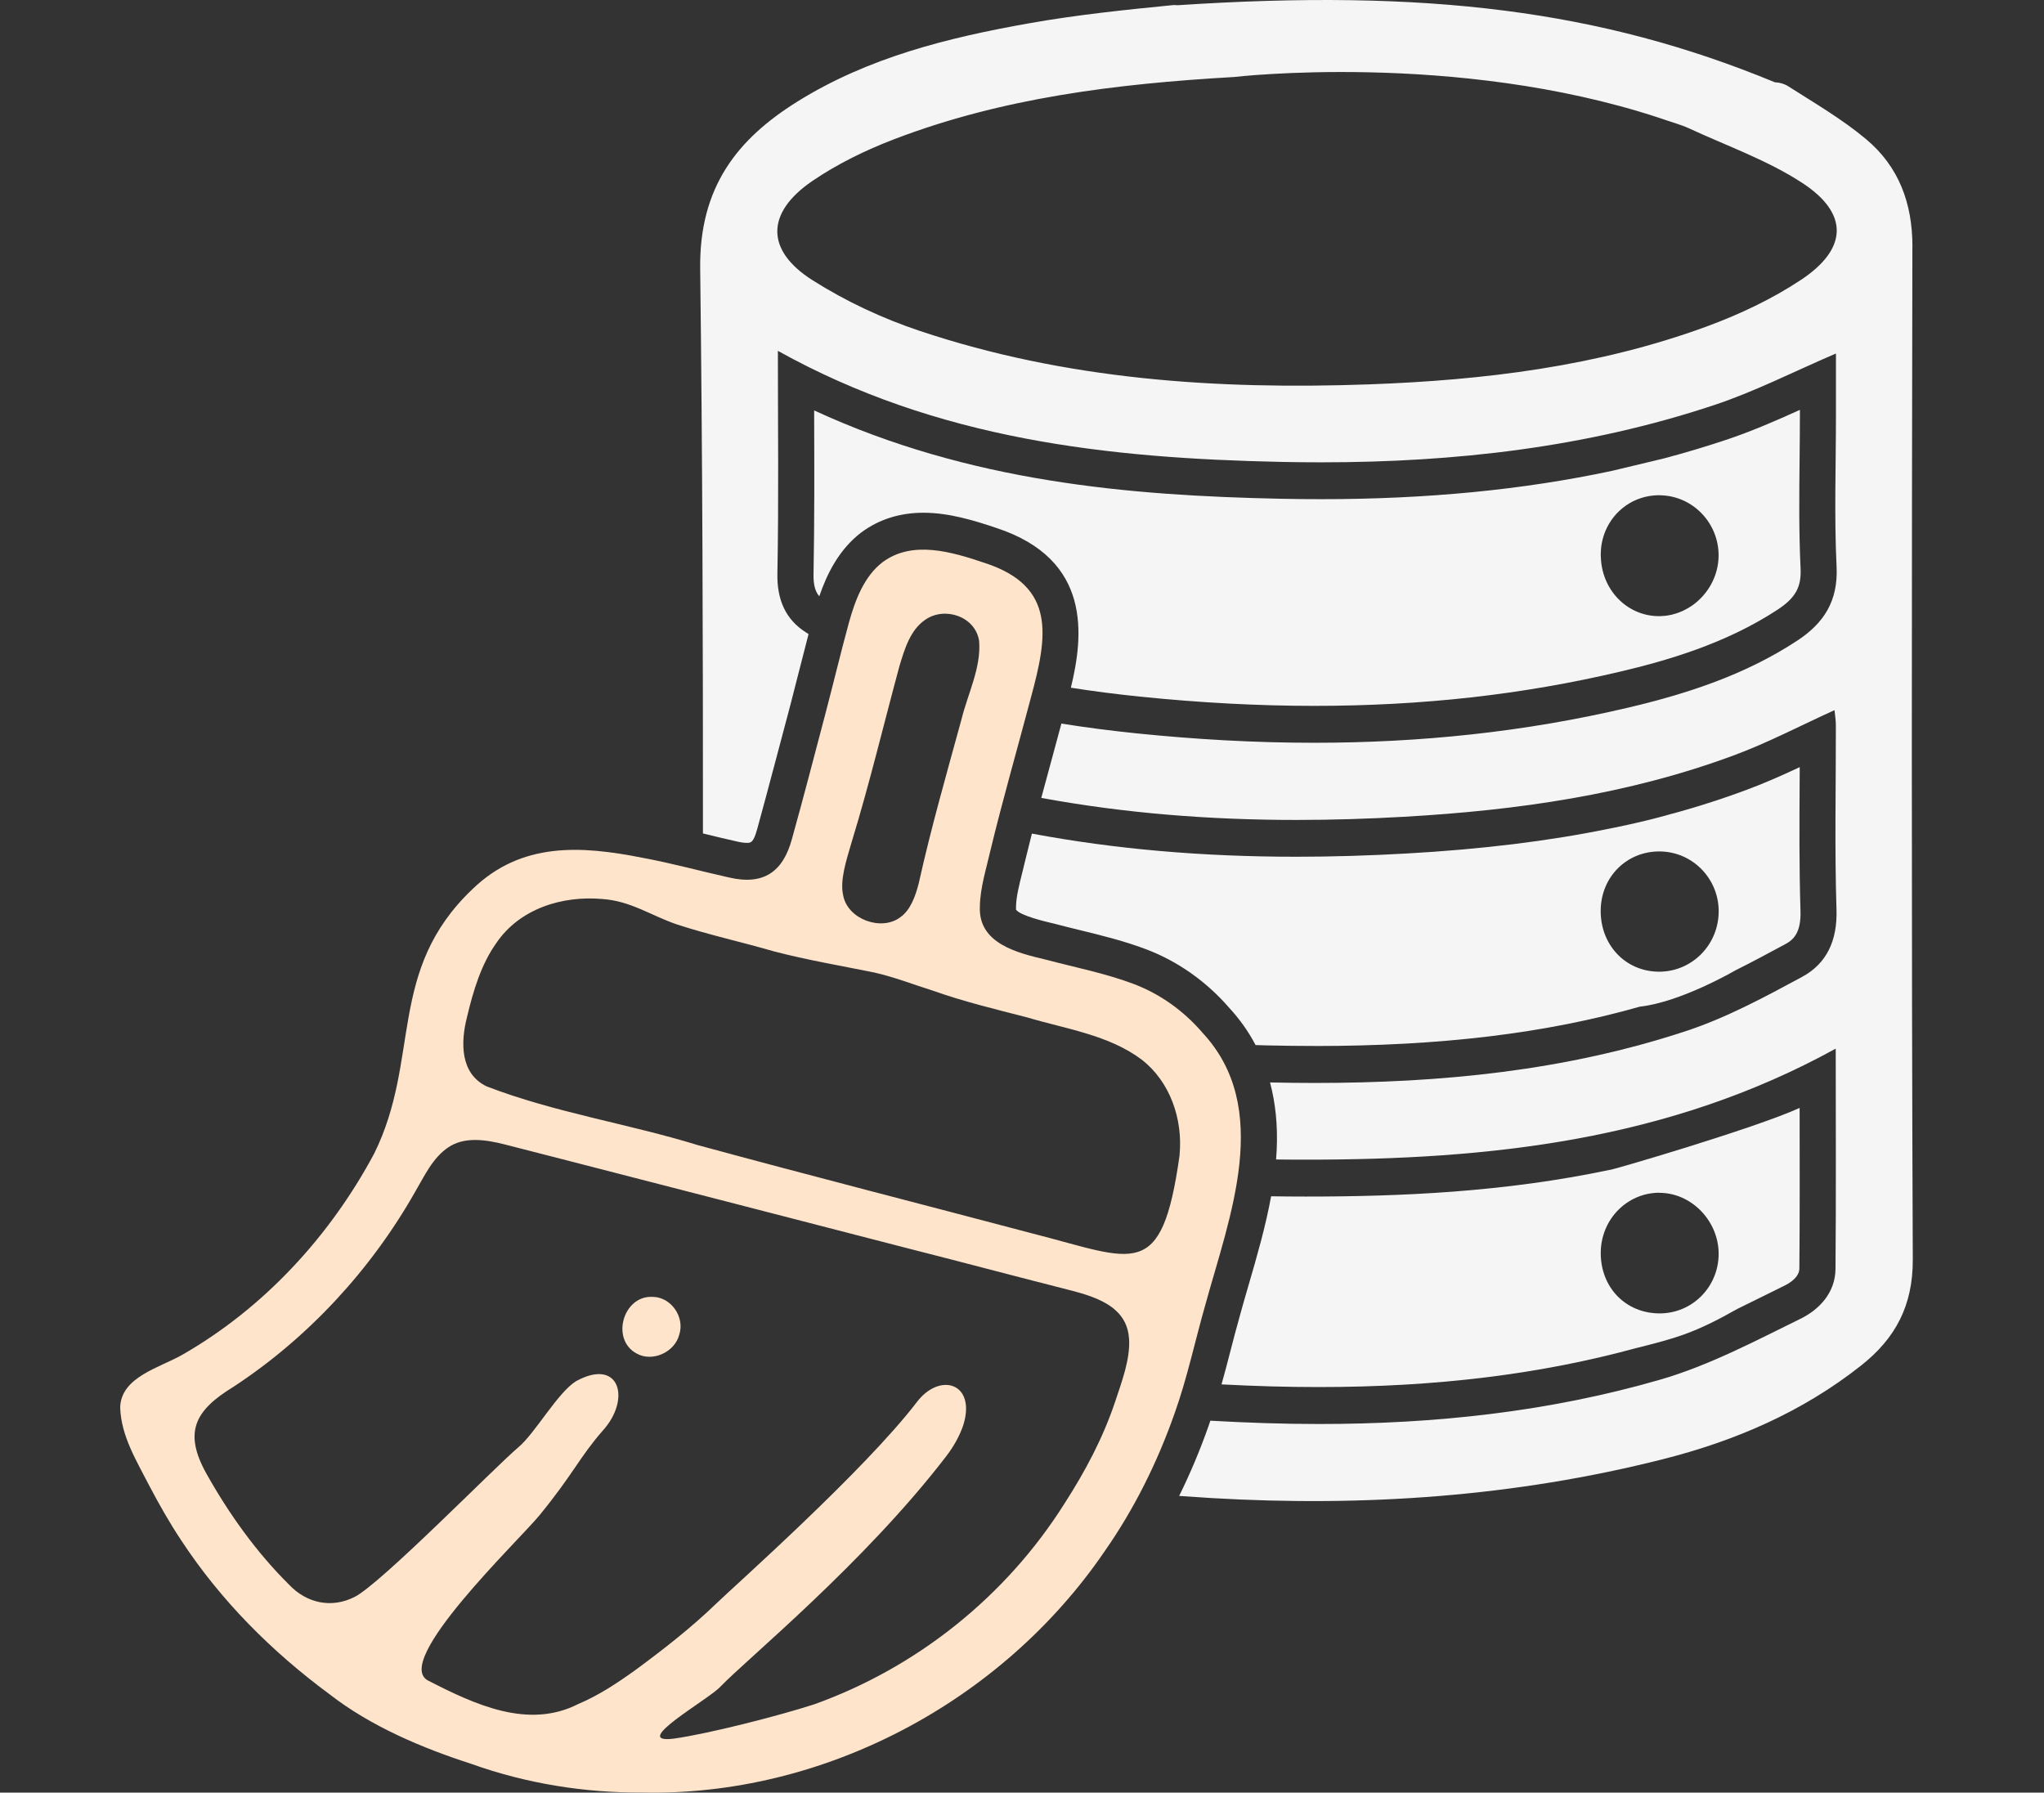
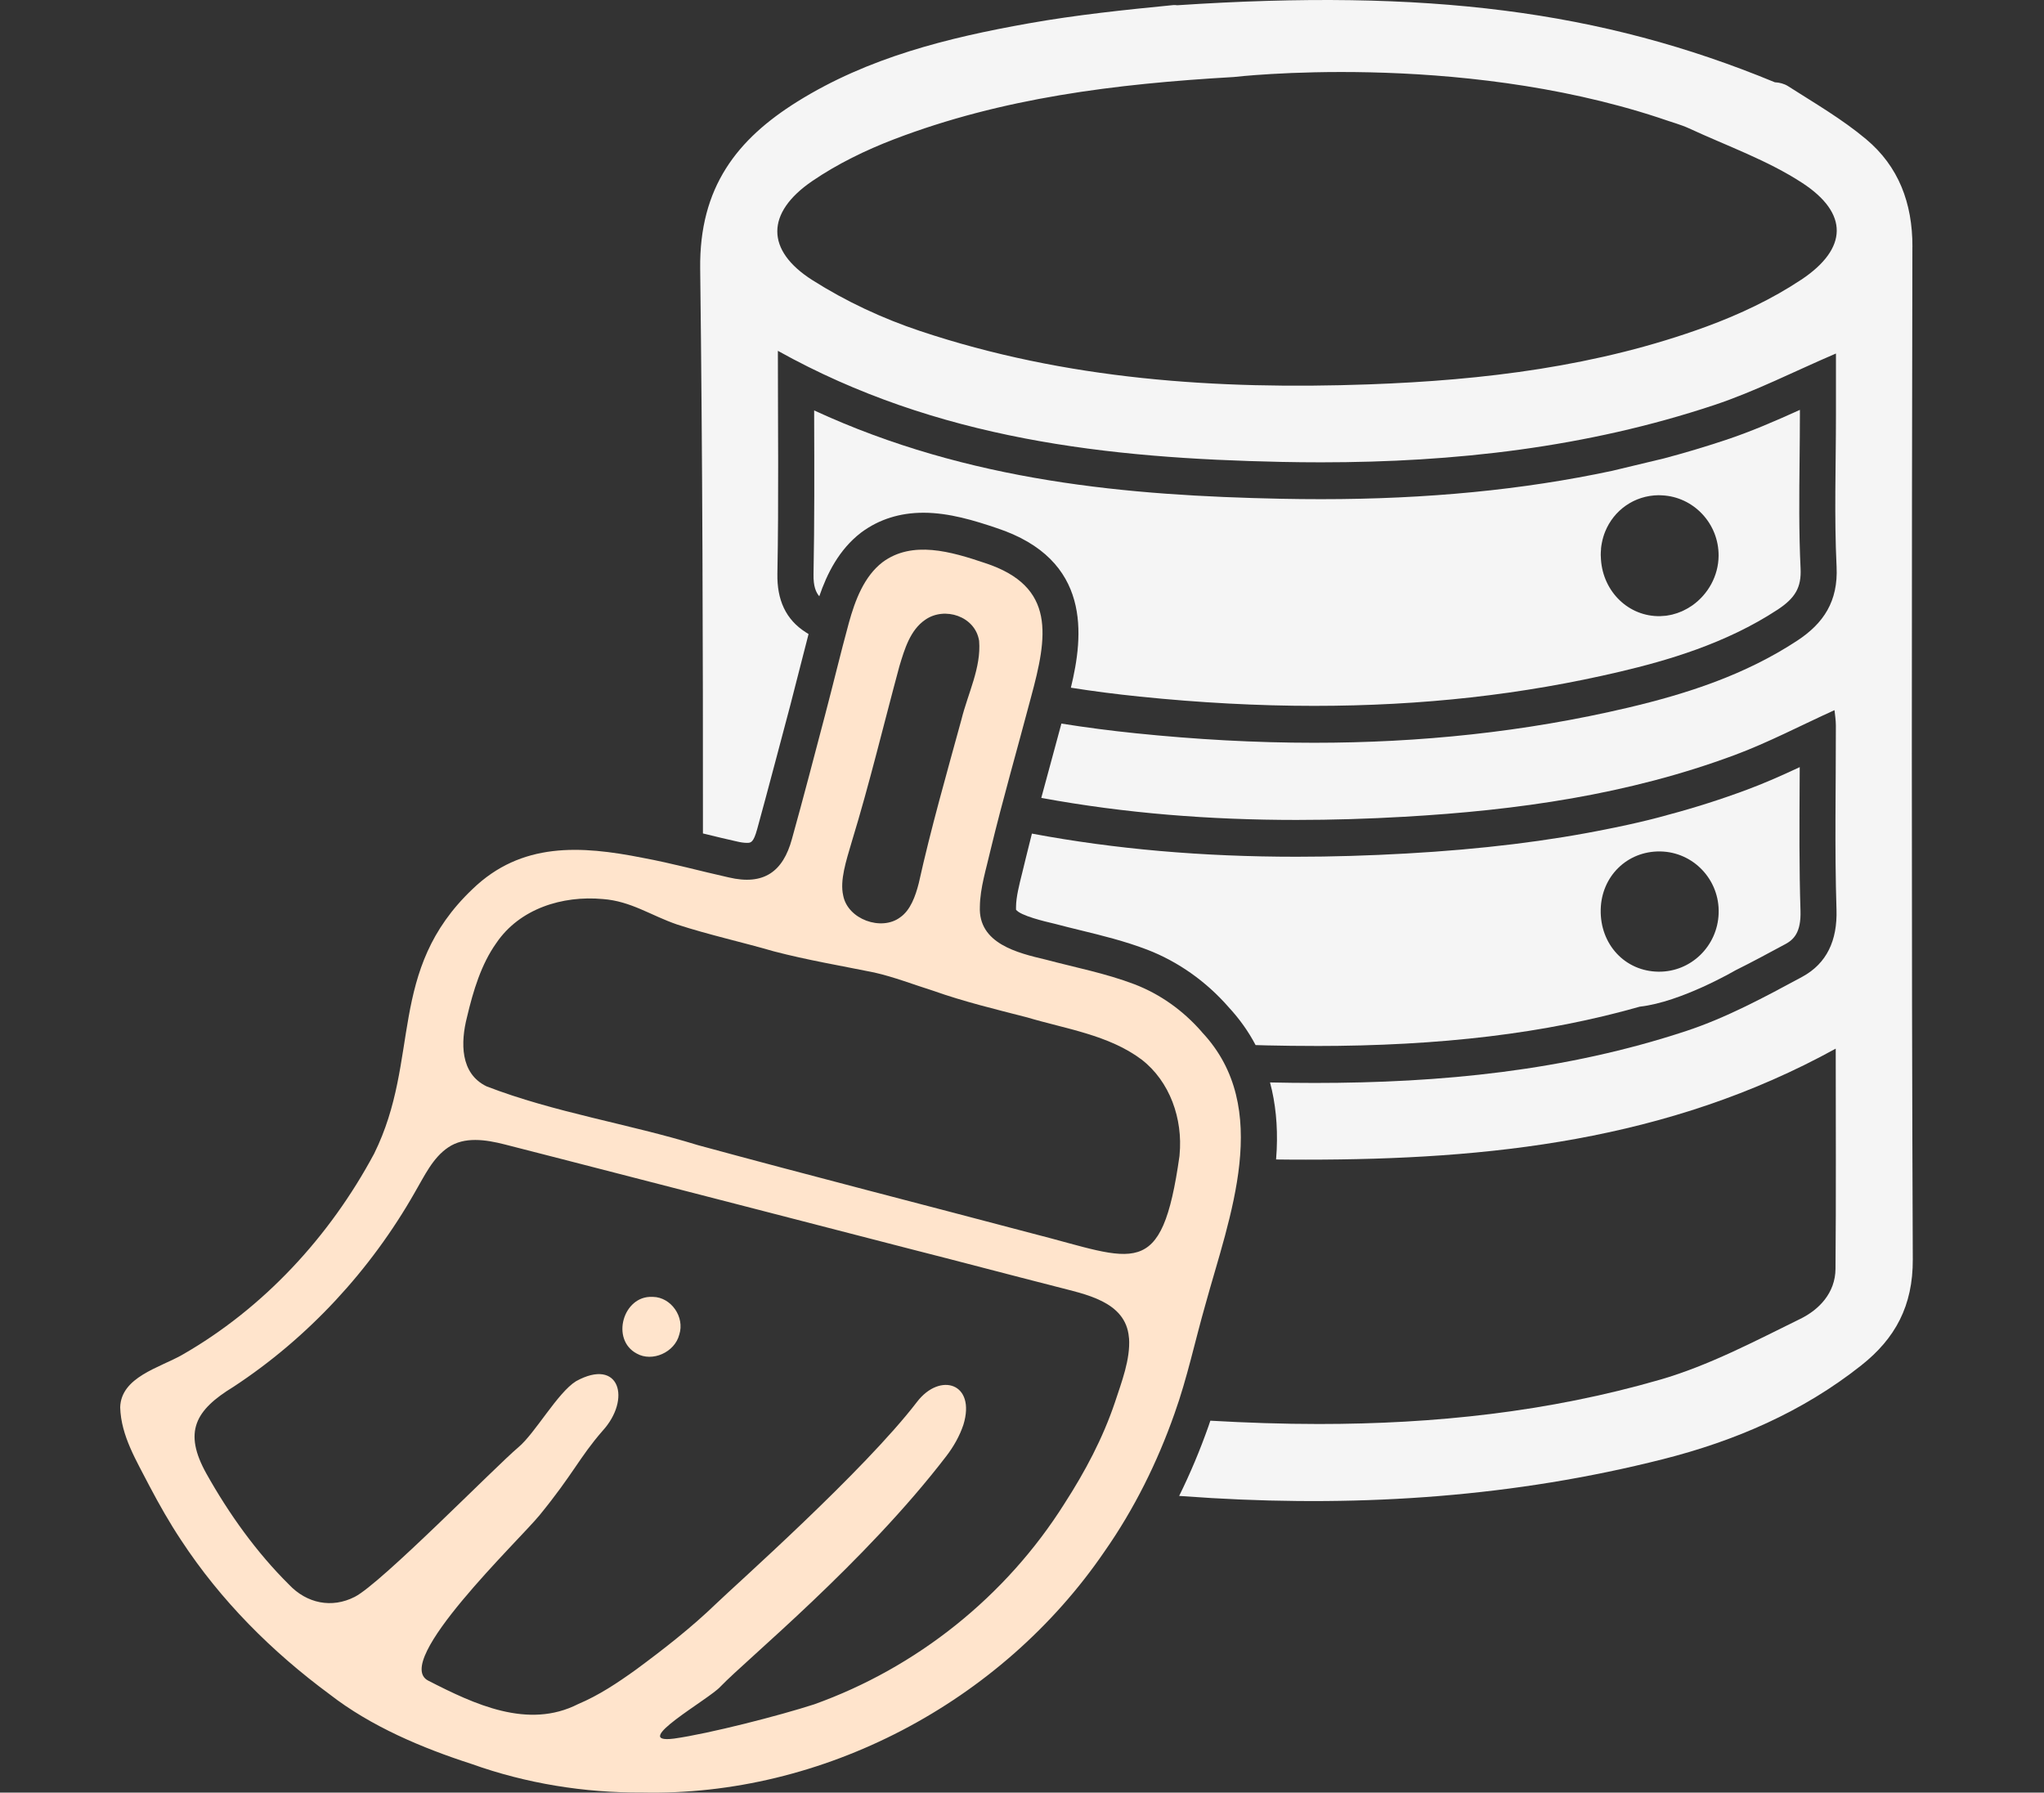
<svg xmlns="http://www.w3.org/2000/svg" width="187" height="164" viewBox="0 0 187 164" fill="none">
  <rect x="0" y="0" width="187" height="164" fill="#333333" stroke="none" />
  <g clip-path="url(#clip0_173_954)">
    <path d="M59.666 118.648C57.004 118.53 55.848 122.56 58.255 123.834C59.666 124.632 61.73 123.733 62.147 122.092C62.663 120.484 61.396 118.682 59.749 118.648H59.67H59.666Z" fill="#FFE4CC" />
    <path d="M109.93 94.383C108.229 92.442 106.141 90.948 103.771 90.041C101.15 89.045 98.385 88.513 95.685 87.796C93.081 87.18 89.493 86.323 89.646 82.943C89.667 81.209 90.241 79.453 90.62 77.774C91.739 73.14 93.085 68.477 94.327 63.776C95.817 58.265 96.663 53.661 90.137 51.517C86.992 50.454 83.463 49.42 80.743 51.433C79.05 52.733 78.233 54.918 77.667 56.957C76.895 59.788 76.21 62.662 75.48 65.426C74.489 69.186 73.498 73.005 72.454 76.748C71.645 79.736 69.887 81.031 66.671 80.272C64.046 79.69 61.586 78.998 58.787 78.478C53.128 77.356 47.7 77.018 43.225 81.344C35.37 88.813 38.524 96.848 34.235 105.533C30.161 113.15 24.085 119.712 16.643 123.965C14.566 125.138 11.07 125.991 10.996 128.755C11.074 131.371 12.474 133.612 13.679 135.963C14.558 137.629 15.503 139.301 16.56 140.892C20.209 146.458 24.894 151.121 30.145 154.999C33.934 157.949 38.644 159.928 43.155 161.384C48.125 163.164 53.458 164.025 58.733 163.992C75.22 164.363 91.586 155.801 101.055 141.93C103.767 138.056 105.885 133.781 107.453 129.325C108.613 126.088 109.331 122.666 110.285 119.332C112.477 111.335 116.468 101.367 109.98 94.447L109.926 94.383H109.93ZM77.94 76.959C79.546 71.71 80.854 66.236 82.286 60.944C82.757 59.379 83.273 57.632 84.656 56.695C86.427 55.463 89.225 56.383 89.576 58.628C89.778 61.084 88.556 63.413 87.954 65.848C86.596 70.811 85.172 75.769 84.057 80.795C83.756 81.977 83.298 83.281 82.34 83.935C80.627 85.205 77.56 84.112 77.143 81.935C76.821 80.542 77.416 78.744 77.915 77.044L77.94 76.963V76.959ZM103.293 122.425C103.425 124.358 102.611 126.438 102.005 128.287C100.886 131.603 99.28 134.616 97.394 137.545C92.02 146.082 83.834 152.581 74.481 155.927C71.348 156.944 64.884 158.607 61.668 159.058C57.446 159.599 64.913 155.433 65.912 154.303C68.318 151.792 79.046 143.035 86.583 133.207C87.244 132.342 87.793 131.38 88.139 130.346C89.308 126.523 85.997 125.514 83.9 128.249C79.046 134.587 67.166 145.116 65.523 146.711C63.257 148.901 60.698 150.897 58.172 152.758C56.471 153.978 54.804 155.092 52.889 155.902C48.298 158.24 43.382 155.91 39.188 153.762C35.791 152.062 47.489 140.917 49.367 138.617C52.447 134.844 53.012 133.334 55.113 130.92C57.78 128.012 56.694 124.164 52.699 126.362C50.998 127.426 48.967 131.114 47.423 132.409C45.306 134.19 34.879 144.858 32.456 146.091C30.355 147.167 28.064 146.694 26.438 144.968C23.466 142.022 20.948 138.503 18.888 134.827C16.746 130.992 17.869 129.008 21.344 126.885C28.159 122.417 33.909 116.213 37.971 109.052C38.829 107.588 39.585 105.929 41.001 104.976C42.482 103.963 44.439 104.258 46.177 104.701C47.902 105.149 49.627 105.583 51.345 106.026C61.945 108.761 72.541 111.483 83.128 114.226C87.628 115.369 92.119 116.563 96.622 117.711C99.214 118.399 103.004 119.028 103.28 122.357L103.288 122.429L103.293 122.425ZM107.912 105.731C106.277 117.336 103.813 115.23 94.529 112.867C84.309 110.162 74.06 107.545 63.864 104.769C57.483 102.806 50.709 101.781 44.517 99.388C42.082 98.215 42.136 95.354 42.726 93.046C43.3 90.615 44.03 88.21 45.409 86.273C47.543 83.129 51.444 81.913 55.151 82.251C57.73 82.441 59.555 83.762 61.949 84.581C64.867 85.53 67.814 86.171 70.803 87.037C73.812 87.826 77.003 88.366 79.991 88.973C81.816 89.387 83.574 90.075 85.357 90.636C88.214 91.649 91.07 92.332 93.972 93.079C97.464 94.126 101.435 94.675 104.448 96.941C107.028 98.937 108.229 102.359 107.916 105.642L107.907 105.727L107.912 105.731Z" fill="#FFE4CC" />
    <path d="M174.963 22.573C174.971 18.564 173.691 15.221 170.732 12.74C168.528 10.892 166.001 9.427 163.57 7.874C163.252 7.672 162.798 7.541 162.377 7.528C146.44 0.941 130.507 -1.03 107.693 0.481C107.573 0.464 107.462 0.452 107.354 0.464C102.921 0.899 98.48 1.359 94.096 2.14C86.715 3.452 79.418 5.258 72.945 9.297C67.451 12.727 63.967 17.112 64.058 24.577C64.269 41.799 64.318 59.025 64.31 76.25C64.392 76.271 64.475 76.288 64.558 76.309C65.523 76.546 66.432 76.765 67.377 76.976H67.397L67.418 76.985C67.773 77.069 68.083 77.111 68.335 77.111C68.681 77.111 68.929 77.111 69.272 75.854V75.841L69.28 75.828C69.924 73.524 72.293 64.557 72.293 64.557C72.594 63.413 72.896 62.219 73.189 61.063C73.441 60.063 73.705 59.037 73.973 58.008C73.891 57.957 73.808 57.902 73.725 57.851C71.88 56.682 71.079 54.872 71.121 52.496C71.249 45.77 71.166 39.043 71.166 32.097C85.749 40.225 101.365 41.925 117.224 42.259C118.437 42.284 119.651 42.297 120.86 42.297C133.062 42.297 145.131 40.95 156.834 37.055C160.578 35.81 164.136 33.983 167.966 32.342V37.95C167.966 42.584 167.801 47.225 168.024 51.846C168.177 55.016 166.827 57.037 164.412 58.619C159.669 61.734 154.378 63.46 148.962 64.738C139.443 66.983 129.855 67.954 120.216 67.954C114.805 67.954 109.381 67.646 103.941 67.089C101.65 66.853 99.371 66.561 97.105 66.198C96.808 67.304 96.511 68.401 96.218 69.477C95.9 70.638 95.582 71.815 95.264 72.997C102.971 74.419 110.764 75.014 118.606 75.014C121.888 75.014 125.174 74.913 128.472 74.723C138.779 74.136 148.954 72.706 158.712 69.072C161.783 67.929 164.709 66.388 167.834 64.97C167.871 65.359 167.958 65.865 167.958 66.376C167.966 71.992 167.838 77.613 168.016 83.222C168.102 86.024 167.137 88.142 164.879 89.366C161.444 91.223 157.952 93.105 154.274 94.32C143.208 97.979 131.795 99.076 120.27 99.076C118.912 99.076 117.55 99.059 116.192 99.03C116.695 100.916 116.902 102.963 116.803 105.165C116.79 105.469 116.77 105.773 116.745 106.077C117.645 106.09 118.545 106.094 119.449 106.094H119.477C136.162 106.094 152.594 104.393 167.946 95.936C167.946 102.76 167.983 109.423 167.925 116.087C167.904 118.302 166.41 119.826 164.701 120.661C160.524 122.712 156.33 124.932 151.901 126.215C141.643 129.185 131.188 130.278 120.654 130.278C117.352 130.278 114.045 130.164 110.731 129.975C110.673 130.139 110.623 130.304 110.566 130.464C109.785 132.684 108.886 134.815 107.878 136.857C108.877 136.929 109.876 136.997 110.875 137.056C124.794 137.866 138.572 136.933 152.136 133.498C158.716 131.831 164.879 129.194 170.286 124.911C173.386 122.455 175.016 119.475 174.996 115.213C174.868 84.332 174.901 53.454 174.959 22.573H174.963ZM164.792 25.586C162.125 27.362 159.141 28.763 156.14 29.869C146.168 33.528 135.753 34.785 125.232 35.165C111.313 35.663 97.514 34.739 84.173 30.282C80.755 29.143 77.387 27.573 74.336 25.636C70.027 22.906 70.064 19.471 74.299 16.572C76.611 14.993 79.199 13.736 81.808 12.736C91.669 8.963 102 7.672 112.869 7.047C112.869 7.047 133.169 4.663 151.744 10.765C152.991 11.2 153.787 11.402 154.526 11.744C158.006 13.356 161.688 14.652 164.879 16.732C169.147 19.517 169.064 22.741 164.796 25.586H164.792Z" fill="#F5F5F5" />
    <path d="M152.355 56.336C152.355 56.336 152.372 56.336 152.38 56.336C152.417 56.332 152.458 56.328 152.496 56.319C152.45 56.328 152.401 56.332 152.355 56.34V56.336Z" fill="#F5F5F5" />
    <path d="M146.469 51.358C146.465 51.309 146.469 51.255 146.461 51.201C146.461 51.255 146.461 51.309 146.469 51.358Z" fill="#F5F5F5" />
    <path d="M120.216 64.578C130.131 64.578 139.291 63.553 148.219 61.447C152.417 60.455 157.849 58.915 162.629 55.775C164.259 54.703 164.813 53.716 164.73 52.007C164.569 48.664 164.606 45.31 164.639 42.065C164.652 40.71 164.668 39.313 164.668 37.946V37.498C162.468 38.494 160.202 39.482 157.861 40.258C156.02 40.87 154.146 41.431 152.235 41.938L147.497 43.073C139.361 44.812 130.56 45.668 120.864 45.668C119.655 45.668 118.408 45.656 117.162 45.63C103.321 45.339 88.672 44.103 74.485 37.549C74.485 37.688 74.485 37.823 74.485 37.958C74.501 42.972 74.518 47.706 74.427 52.555C74.406 53.619 74.642 54.193 74.955 54.551C75.653 52.509 76.747 50.289 78.765 48.736L78.79 48.715L78.815 48.698C80.421 47.512 82.328 46.909 84.482 46.909C86.839 46.909 89.167 47.631 91.169 48.306C99.912 51.184 99.123 58.176 97.972 62.915C99.961 63.232 102.058 63.502 104.271 63.73C109.748 64.291 115.11 64.578 120.216 64.578ZM146.469 50.217C146.506 49.846 146.576 49.492 146.675 49.145C146.725 48.972 146.783 48.808 146.849 48.643C147.641 46.685 149.503 45.331 151.74 45.305C151.847 45.305 151.955 45.314 152.062 45.318C154.943 45.457 157.255 47.896 157.23 50.855C157.213 52.703 156.256 54.374 154.832 55.383C154.704 55.471 154.572 55.556 154.435 55.636C154.411 55.648 154.39 55.661 154.365 55.674C154.349 55.682 154.332 55.695 154.312 55.703C154.328 55.695 154.345 55.682 154.365 55.674C154.349 55.682 154.332 55.695 154.312 55.703C154.208 55.758 154.105 55.813 154.002 55.864C153.99 55.868 153.977 55.876 153.965 55.881C153.936 55.893 153.907 55.91 153.878 55.923C153.589 56.049 153.292 56.151 152.982 56.227C152.937 56.239 152.892 56.248 152.846 56.256C152.731 56.282 152.615 56.303 152.499 56.319C152.462 56.324 152.421 56.332 152.384 56.336C152.376 56.336 152.367 56.336 152.359 56.336C152.198 56.353 152.037 56.366 151.876 56.37C149.003 56.421 146.671 54.146 146.469 51.201C146.469 51.255 146.469 51.306 146.477 51.361C146.473 51.306 146.477 51.251 146.469 51.201C146.461 51.061 146.448 50.922 146.448 50.779C146.448 50.589 146.456 50.399 146.477 50.217H146.469Z" fill="#F5F5F5" />
    <path d="M120.274 95.696C131.836 95.696 141.396 94.548 150.023 92.096C153.8 91.678 158.749 88.784 158.749 88.784C160.297 88.016 161.828 87.188 163.339 86.374C164.095 85.965 164.784 85.315 164.722 83.327C164.598 79.398 164.623 75.432 164.644 71.6C164.644 71.132 164.648 70.659 164.652 70.182C163.092 70.912 161.49 71.629 159.843 72.241C157.507 73.111 155.096 73.883 152.578 74.554C150.097 75.259 147.253 75.807 147.253 75.807C141.668 76.951 135.555 77.698 128.658 78.086C125.211 78.28 121.83 78.381 118.611 78.381C109.971 78.381 101.968 77.681 94.406 76.263C94.212 77.031 94.018 77.795 93.836 78.554C93.737 78.989 93.63 79.415 93.526 79.829C93.237 80.981 92.961 82.065 92.953 82.977V83.036V83.095C92.953 83.163 92.953 83.205 92.953 83.226C93.357 83.775 95.586 84.302 96.432 84.5L96.478 84.509L96.519 84.521C97.258 84.72 97.997 84.897 98.781 85.091C100.787 85.581 102.868 86.087 104.936 86.876C107.755 87.956 110.335 89.775 112.394 92.13L112.411 92.151C113.393 93.21 114.215 94.362 114.871 95.611C115.222 95.62 115.56 95.632 115.915 95.641C117.41 95.675 118.875 95.692 120.27 95.692L120.274 95.696ZM151.881 77.896C154.927 77.938 157.342 80.496 157.234 83.568C157.131 86.564 154.696 88.927 151.74 88.897C148.673 88.868 146.378 86.403 146.444 83.217C146.51 80.166 148.867 77.858 151.876 77.896H151.881Z" fill="#F5F5F5" />
-     <path d="M149.796 123.307C153.387 122.4 155.034 121.965 158.976 119.733C159.835 119.315 160.701 118.889 161.581 118.45C162.146 118.171 162.707 117.893 163.269 117.614C163.768 117.37 164.61 116.838 164.619 116.053C164.66 111.284 164.652 106.617 164.643 101.676C164.643 101.57 164.643 101.465 164.643 101.359C160.602 103.216 147.047 107.178 147.299 107.022C137.619 109.069 128.125 109.47 119.473 109.47H119.444C118.371 109.47 117.323 109.461 116.291 109.444C115.779 112.242 114.982 114.985 114.248 117.505C113.971 118.458 113.707 119.361 113.467 120.239V120.256L113.459 120.273C113.145 121.374 112.848 122.522 112.559 123.636C112.303 124.632 112.039 125.641 111.754 126.653C114.854 126.818 117.785 126.898 120.65 126.898C131.44 126.898 140.987 125.721 149.792 123.303L149.796 123.307ZM151.773 109.124C151.876 109.124 151.979 109.132 152.083 109.136C154.898 109.284 157.255 111.808 157.234 114.745C157.213 117.749 154.819 120.155 151.847 120.159C148.735 120.163 146.428 117.787 146.448 114.601C146.469 111.571 148.822 109.149 151.777 109.119L151.773 109.124Z" fill="#F5F5F5" />
  </g>
  <defs>
    <clipPath id="clip0_173_954">
      <rect width="164" height="164" fill="white" transform="translate(11)" />
    </clipPath>
  </defs>
</svg>